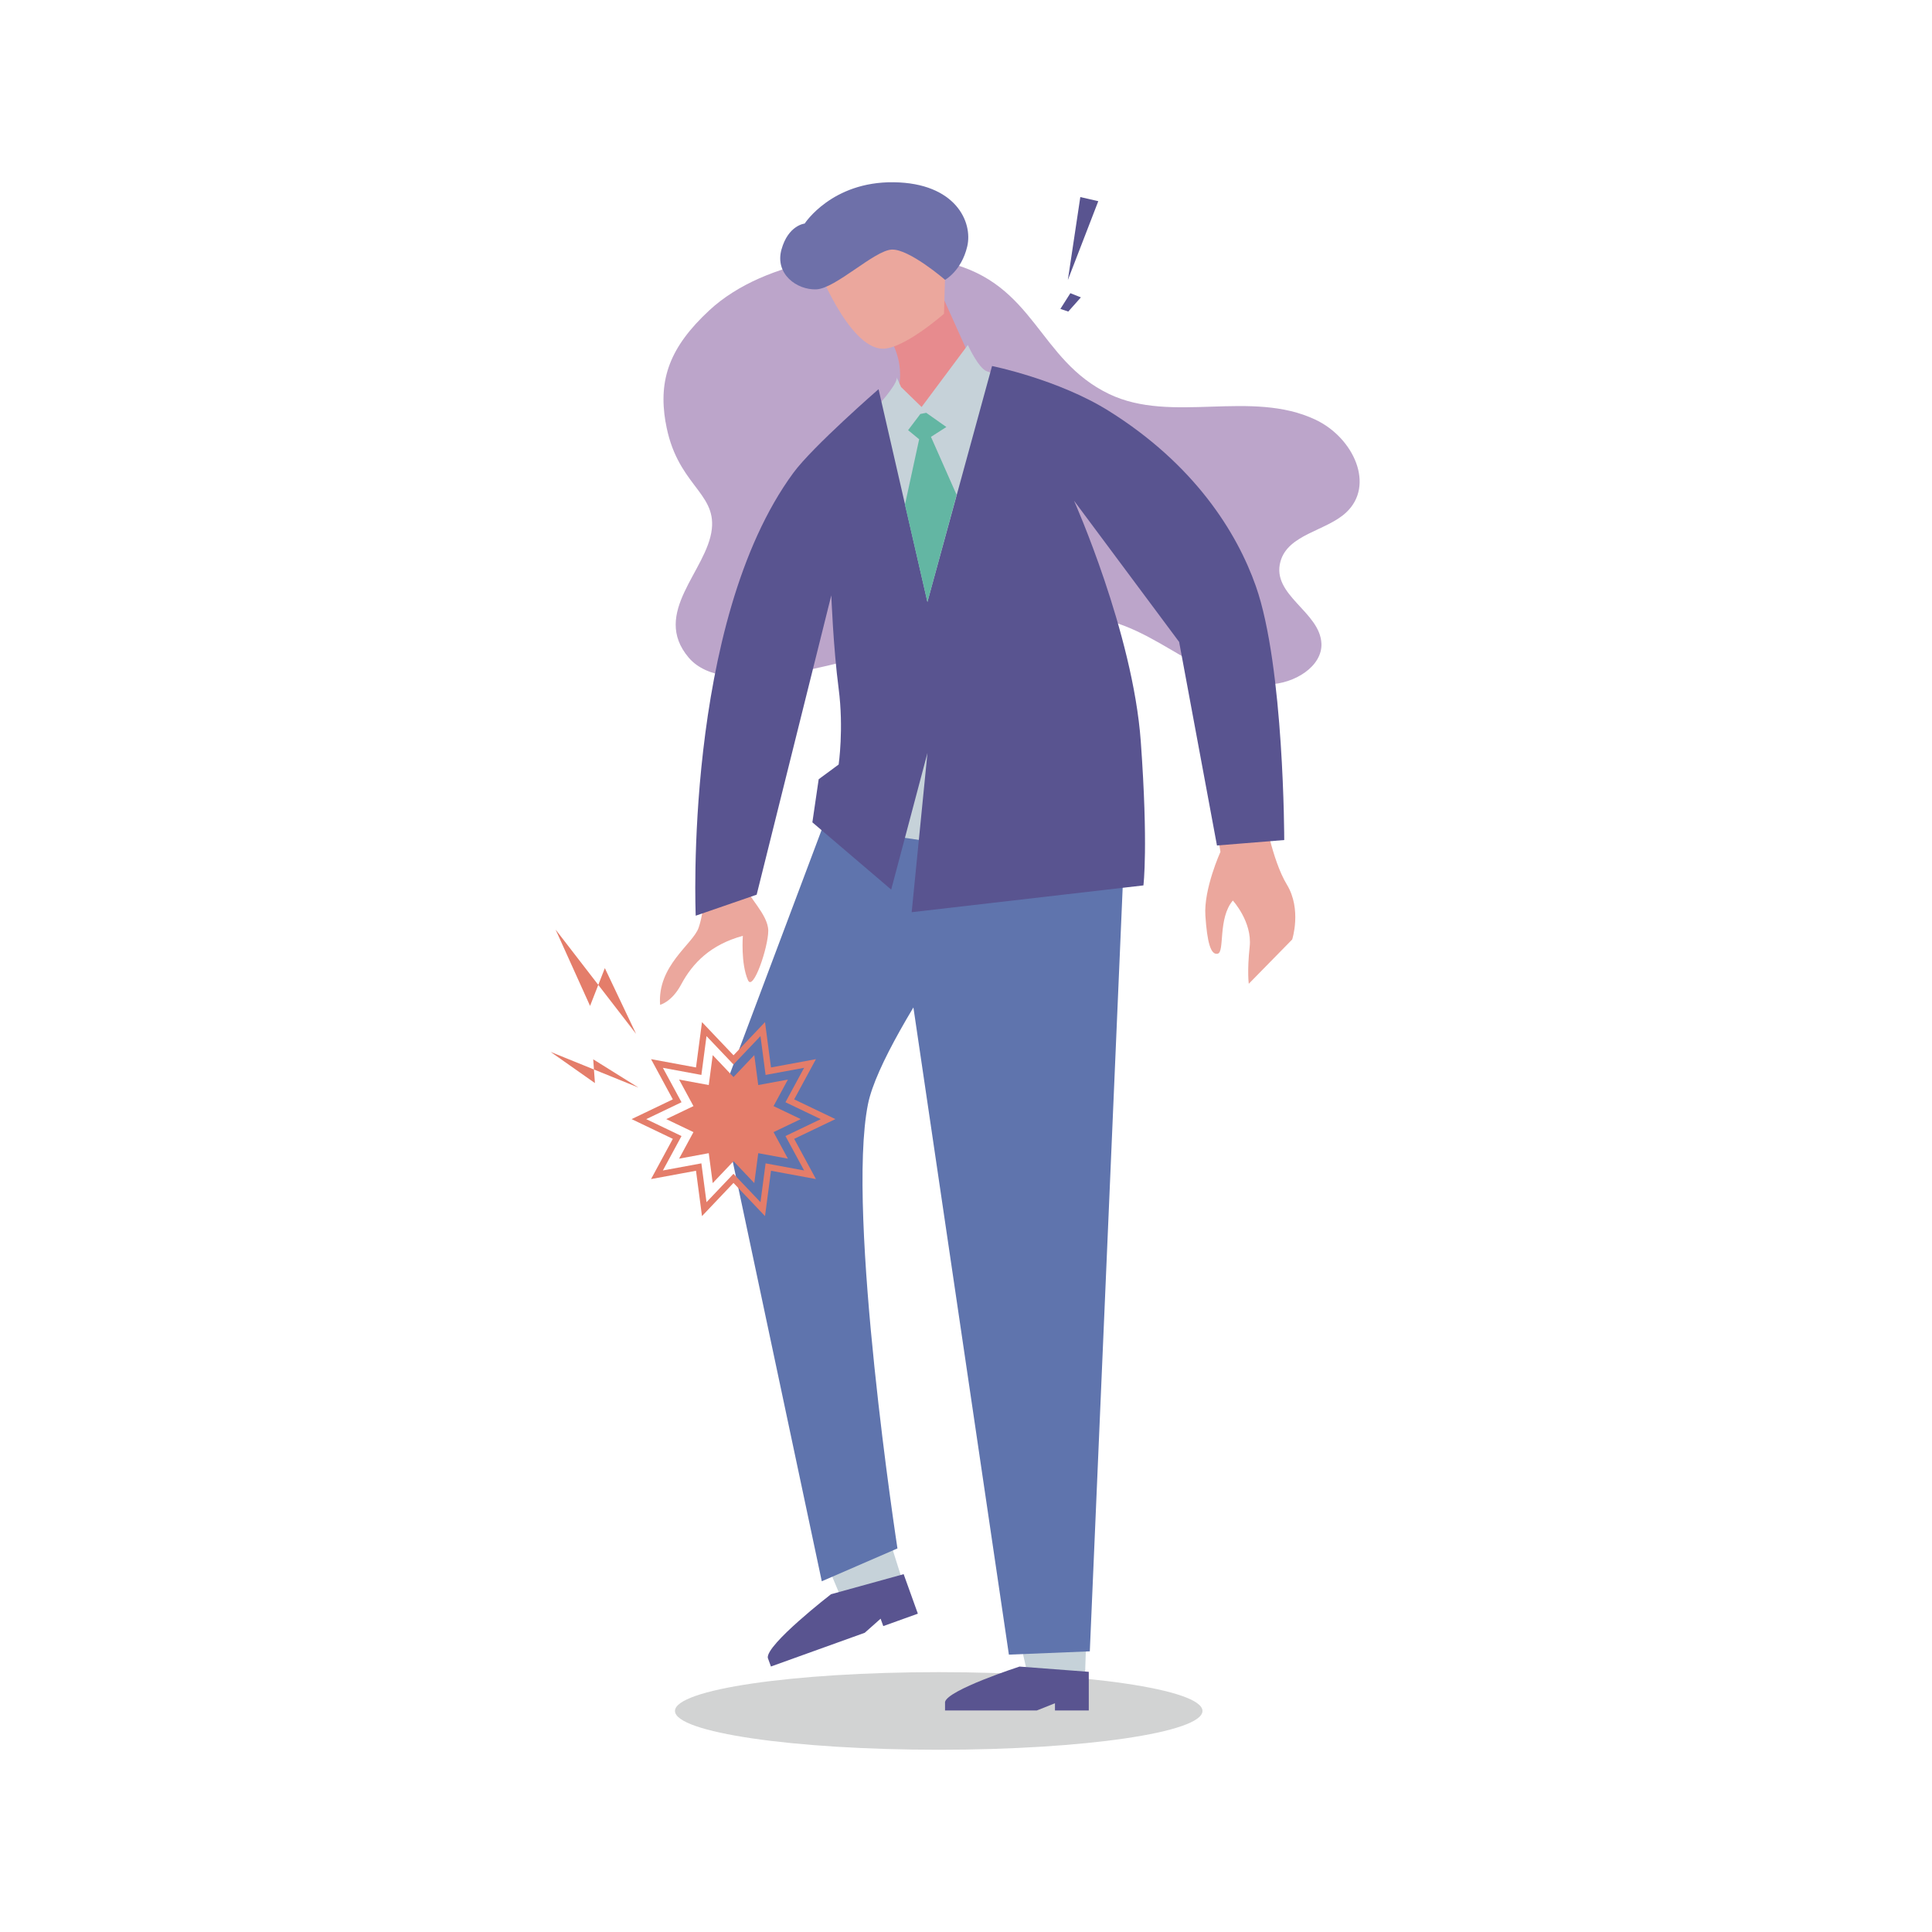
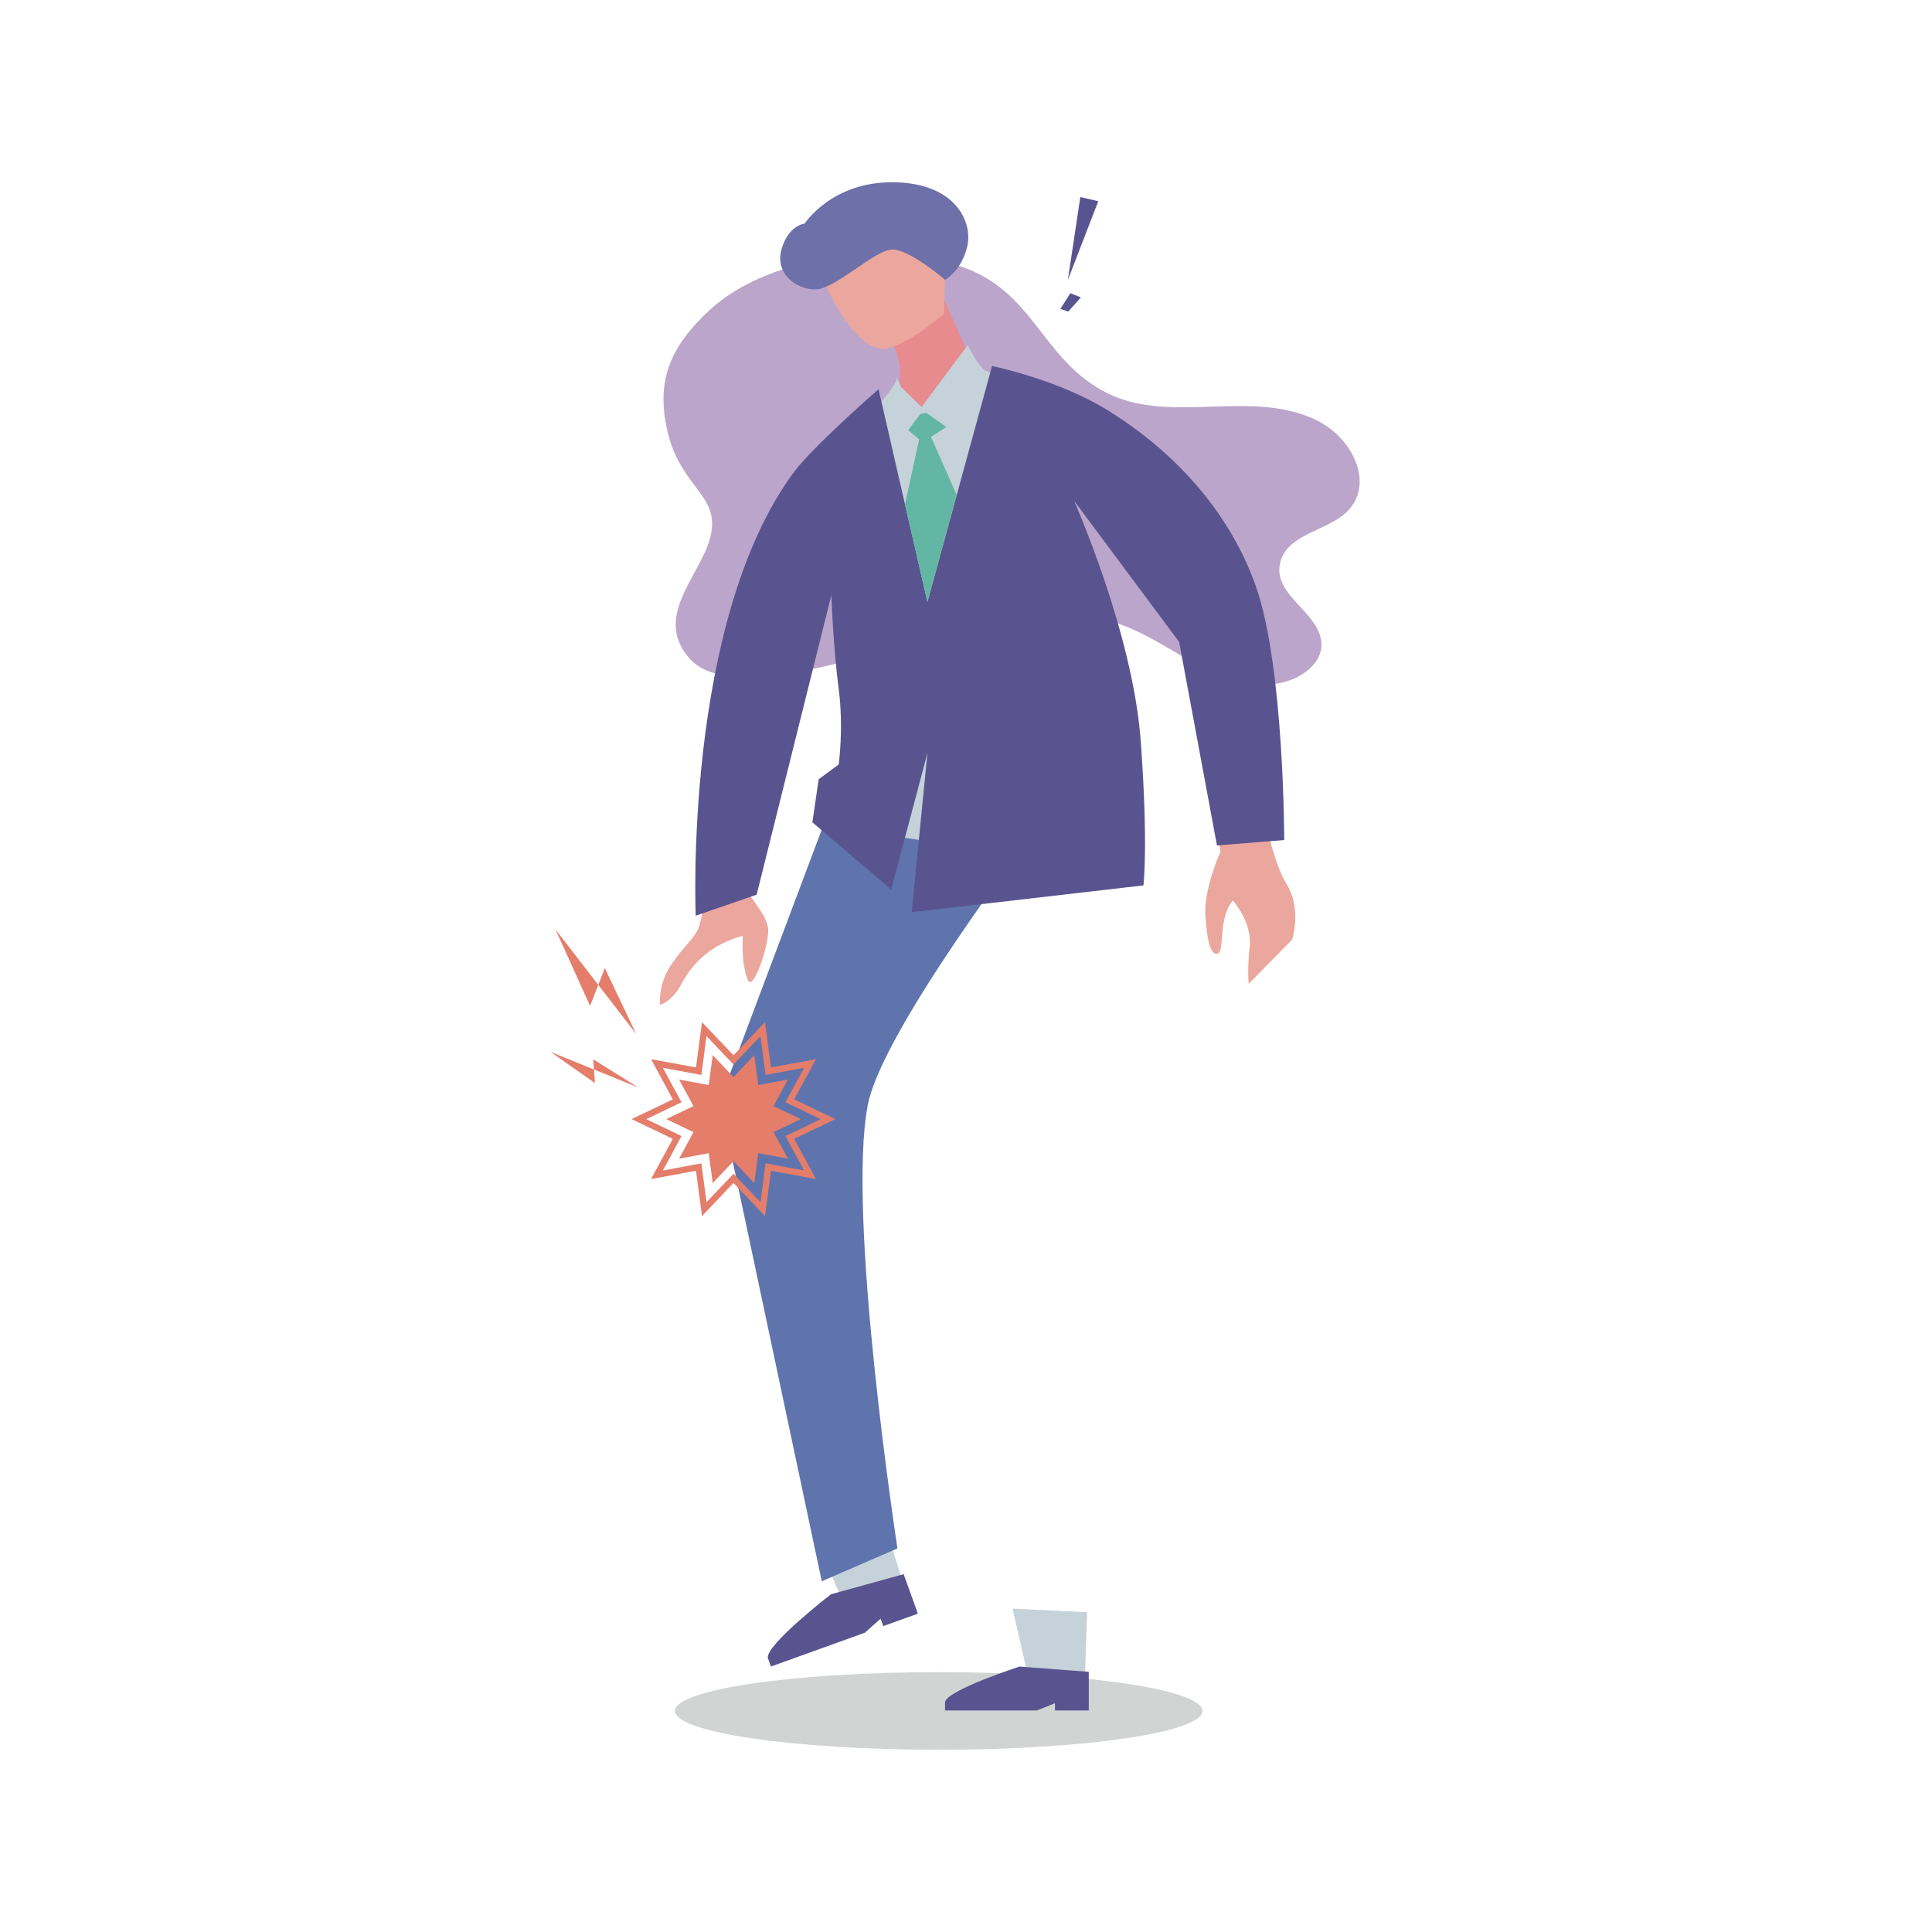
<svg xmlns="http://www.w3.org/2000/svg" viewBox="0 0 600 600">
  <defs>
    <style>.e,.g,.j,.l,.n{stroke-width:0}.e{fill:#5f74ad}.g{fill:#595490}.j{fill:#c6d2d9}.l{fill:#e47d6a}.n{fill:#eba79d}</style>
  </defs>
  <g style="isolation:isolate">
    <g id="b">
      <g id="c">
        <path d="M206.68 131.05c-2.23-13.27 1.31-23.28 13.63-34.7 17.32-16.05 49.94-20.63 73.92-14.82 27.31 6.62 28.11 30.23 50.21 40.83 19.48 9.34 44.05-1.52 64.12 7.99 11.82 5.6 18.6 20.41 9.43 28.87-6.19 5.71-17.98 6.68-20.33 15.15-2.91 10.48 12.33 15.6 12.72 25.53.28 7-8.27 12.48-16.51 12.64-23.34.47-36.33-21.88-61.43-21.22-18.82.49-37.61 6.09-55.57 10.35-16.42 3.9-51.71 15.87-62.99 2.56-11.75-13.86 5.74-27.05 7.18-39.91 1.31-11.64-11.1-13.86-14.36-33.26Z" style="fill:#bca5ca;stroke-width:0" />
        <path class="j" d="m253.26 477.3 8.81 20.95 19.58-3.08s-5.26-16.28-5.26-16.77l-23.13-1.1Z" />
        <ellipse cx="291.53" cy="531.35" rx="81.91" ry="12.05" style="fill:#d2d3d3;stroke-width:0" />
        <path class="n" d="m377.37 254.36 1.65 10.18s-5.23 11.55-4.68 19.8c.55 8.25 1.65 12.38 3.85 11.83s0-11 4.68-16.5c0 0 6.05 6.6 5.23 14.3-.83 7.7-.28 11.55-.28 11.55l13.48-13.75s3.03-9.35-1.65-17.05c-4.68-7.7-7.15-22.55-7.15-22.55l-15.13 2.2ZM218.9 274.85s-.15 8.19-1.95 13.3-12.85 11.72-11.95 23.9c0 0 3.62-.84 6.54-6.31 3.61-6.76 9.24-12.4 19.16-15.11 0 0-.68 8.57 1.58 13.75 1.61 3.71 6.31-10.22 6.31-15.33s-6.76-10.9-6.76-13.6.6-9.02.6-9.02l-13.53 8.42Z" />
        <path class="e" d="m257.17 252.4-33.62 89.42 31.66 149.26 23.5-10.2s-16.01-104.14-9.14-138.04c4.69-23.13 50.92-83.53 50.92-83.53l-63.32-6.91Z" />
        <path class="j" d="m314.46 499.58 5.39 23.48 16.97 1.96s.78-23.84.78-24.33l-23.13-1.1Z" />
-         <path class="e" d="m274.8 252.78 38.52 261.08 25.13-1.02 10.77-250.24-74.42-9.82z" />
        <path class="j" d="m285.9 222.04-20.24 35.91 71.16 10.44-4.57-35.9-46.35-10.45z" />
        <path d="m291.45 89.25 12.24 27.2 19.58 4.41s-22.03 24.48-36.72 23.5c-14.69-.98-21.54-7.83-21.54-7.83s13.21-11.27 14.2-16.65c1.8-9.74-4.41-17.14-4.41-17.14l16.65-13.49Z" style="fill:#e78b8e;stroke-width:0" />
        <path class="n" d="M253.5 82.05s9.83 25.83 20.46 26.24c6.6.26 19.2-10.84 19.2-10.84l.34-11.32s1.51.58 3.58-9.01c.81-3.77-2.99-13.11-2.99-13.11s-4.74.2-14.07-.22c-17.13-.76-28.32-3.07-26.52 18.26Z" />
        <path class="j" d="M278.47 117.18c.82 3.02-15.75 19.34-15.75 19.34l11.42 70.18 42.43-1.31 16.97-81.6s-24.48-7.51-27.09-8.49-5.88-8.16-5.88-8.16l-14.36 19.26-6.37-6.2-1.39-3.02Z" />
        <path class="g" d="m272.84 120.85 15.18 66.1 20.07-73.28s20.56 4.14 36.23 13.93c26.59 16.62 39.8 37.69 45.7 54.45 8.81 25.03 8.81 78.83 8.81 78.83l-20.89 1.69-11.75-63.22-32.64-43.85s18.28 40.97 20.73 74.75c2.36 32.56.82 44.72.82 44.72l-71.97 8.32 4.9-49.45-11.26 42.43-24.48-20.89 1.96-13.38 6.2-4.57s1.63-11.1 0-23.56c-1.68-12.83-2.28-28.99-2.28-28.99l-23.18 92.97-18.93 6.53s-3.92-91.01 30.36-137.58c6-8.15 26.44-25.95 26.44-25.95Z" />
        <path style="fill:#63b6a3;stroke-width:0" d="m285.82 128.57-3.8 5.02 3.43 2.83-4.41 20.32 6.98 30.21 9.06-33.27-7.96-18.01 4.78-3.06-6.25-4.41-1.83.37z" />
        <g style="mix-blend-mode:multiply">
          <path class="l" d="m237.58 377.67-9.79-10.3-9.78 10.3-1.86-14.08-13.96 2.58 6.76-12.49-12.8-6.13 12.8-6.13-6.76-12.49 13.96 2.58 1.86-14.08 9.79 10.3 9.78-10.3 1.86 14.08 13.96-2.58-6.76 12.49 12.8 6.13-12.8 6.13 6.76 12.49-13.96-2.58-1.86 14.08Zm-19.76-16.38 1.59 12.06 8.38-8.82 8.38 8.82 1.59-12.06 11.96 2.21-5.79-10.69 10.96-5.25-10.96-5.25 5.79-10.69-11.96 2.21-1.59-12.06-8.38 8.82-8.38-8.82-1.59 12.06-11.96-2.21 5.79 10.69-10.96 5.25 10.96 5.25-5.79 10.69 11.96-2.21Z" />
          <path class="l" d="m248.68 347.55-8.45 4.04 4.46 8.24-9.21-1.7-1.23 9.29-6.45-6.8-6.46 6.8-1.23-9.29-9.21 1.7 4.46-8.24-8.45-4.04 8.45-4.04-4.46-8.24 9.21 1.7 1.23-9.29 6.46 6.8 6.45-6.8 1.23 9.29 9.21-1.7-4.46 8.24 8.45 4.04z" />
        </g>
        <path class="l" d="m198.26 337.74-14.03-8.76.53 7.38-13.76-9.68 27.26 11.06zm-25.72-49.06 10.71 23.71 4.59-11.73 9.69 20.4-24.99-32.38z" />
        <path class="g" d="M316.62 517.57s-22.38 7.25-23.13 11v2.63H322l5.63-2.25v2.25h10.5v-12l-21.51-1.63Zm-58.57-22.45s-20.21 15.64-19.6 19.75l.97 2.68 29.14-10.48 4.92-4.37.83 2.3 10.74-3.86-4.41-12.27-22.58 6.24Z" />
        <path d="M293.51 86.91s-11.16-9.64-16.56-9.4-17.43 12.11-23.44 12.35c-6.01.24-12.92-4.75-10.82-12.35 2.1-7.6 7.21-8.08 7.21-8.08s8.41-13.07 27.64-12.83c19.23.24 24.64 12.35 22.84 19.95-1.8 7.6-6.87 10.35-6.87 10.35Z" style="fill:#6e70a9;stroke-width:0" />
        <path class="g" d="m335.5 61.2-3.87 25.76 9.45-24.48-5.58-1.28zm-3.09 29.85-3.1 4.89 2.45.82 3.92-4.41-3.27-1.3z" />
        <circle cx="300" cy="300" r="300" style="stroke-width:0;fill:none" />
      </g>
    </g>
  </g>
</svg>